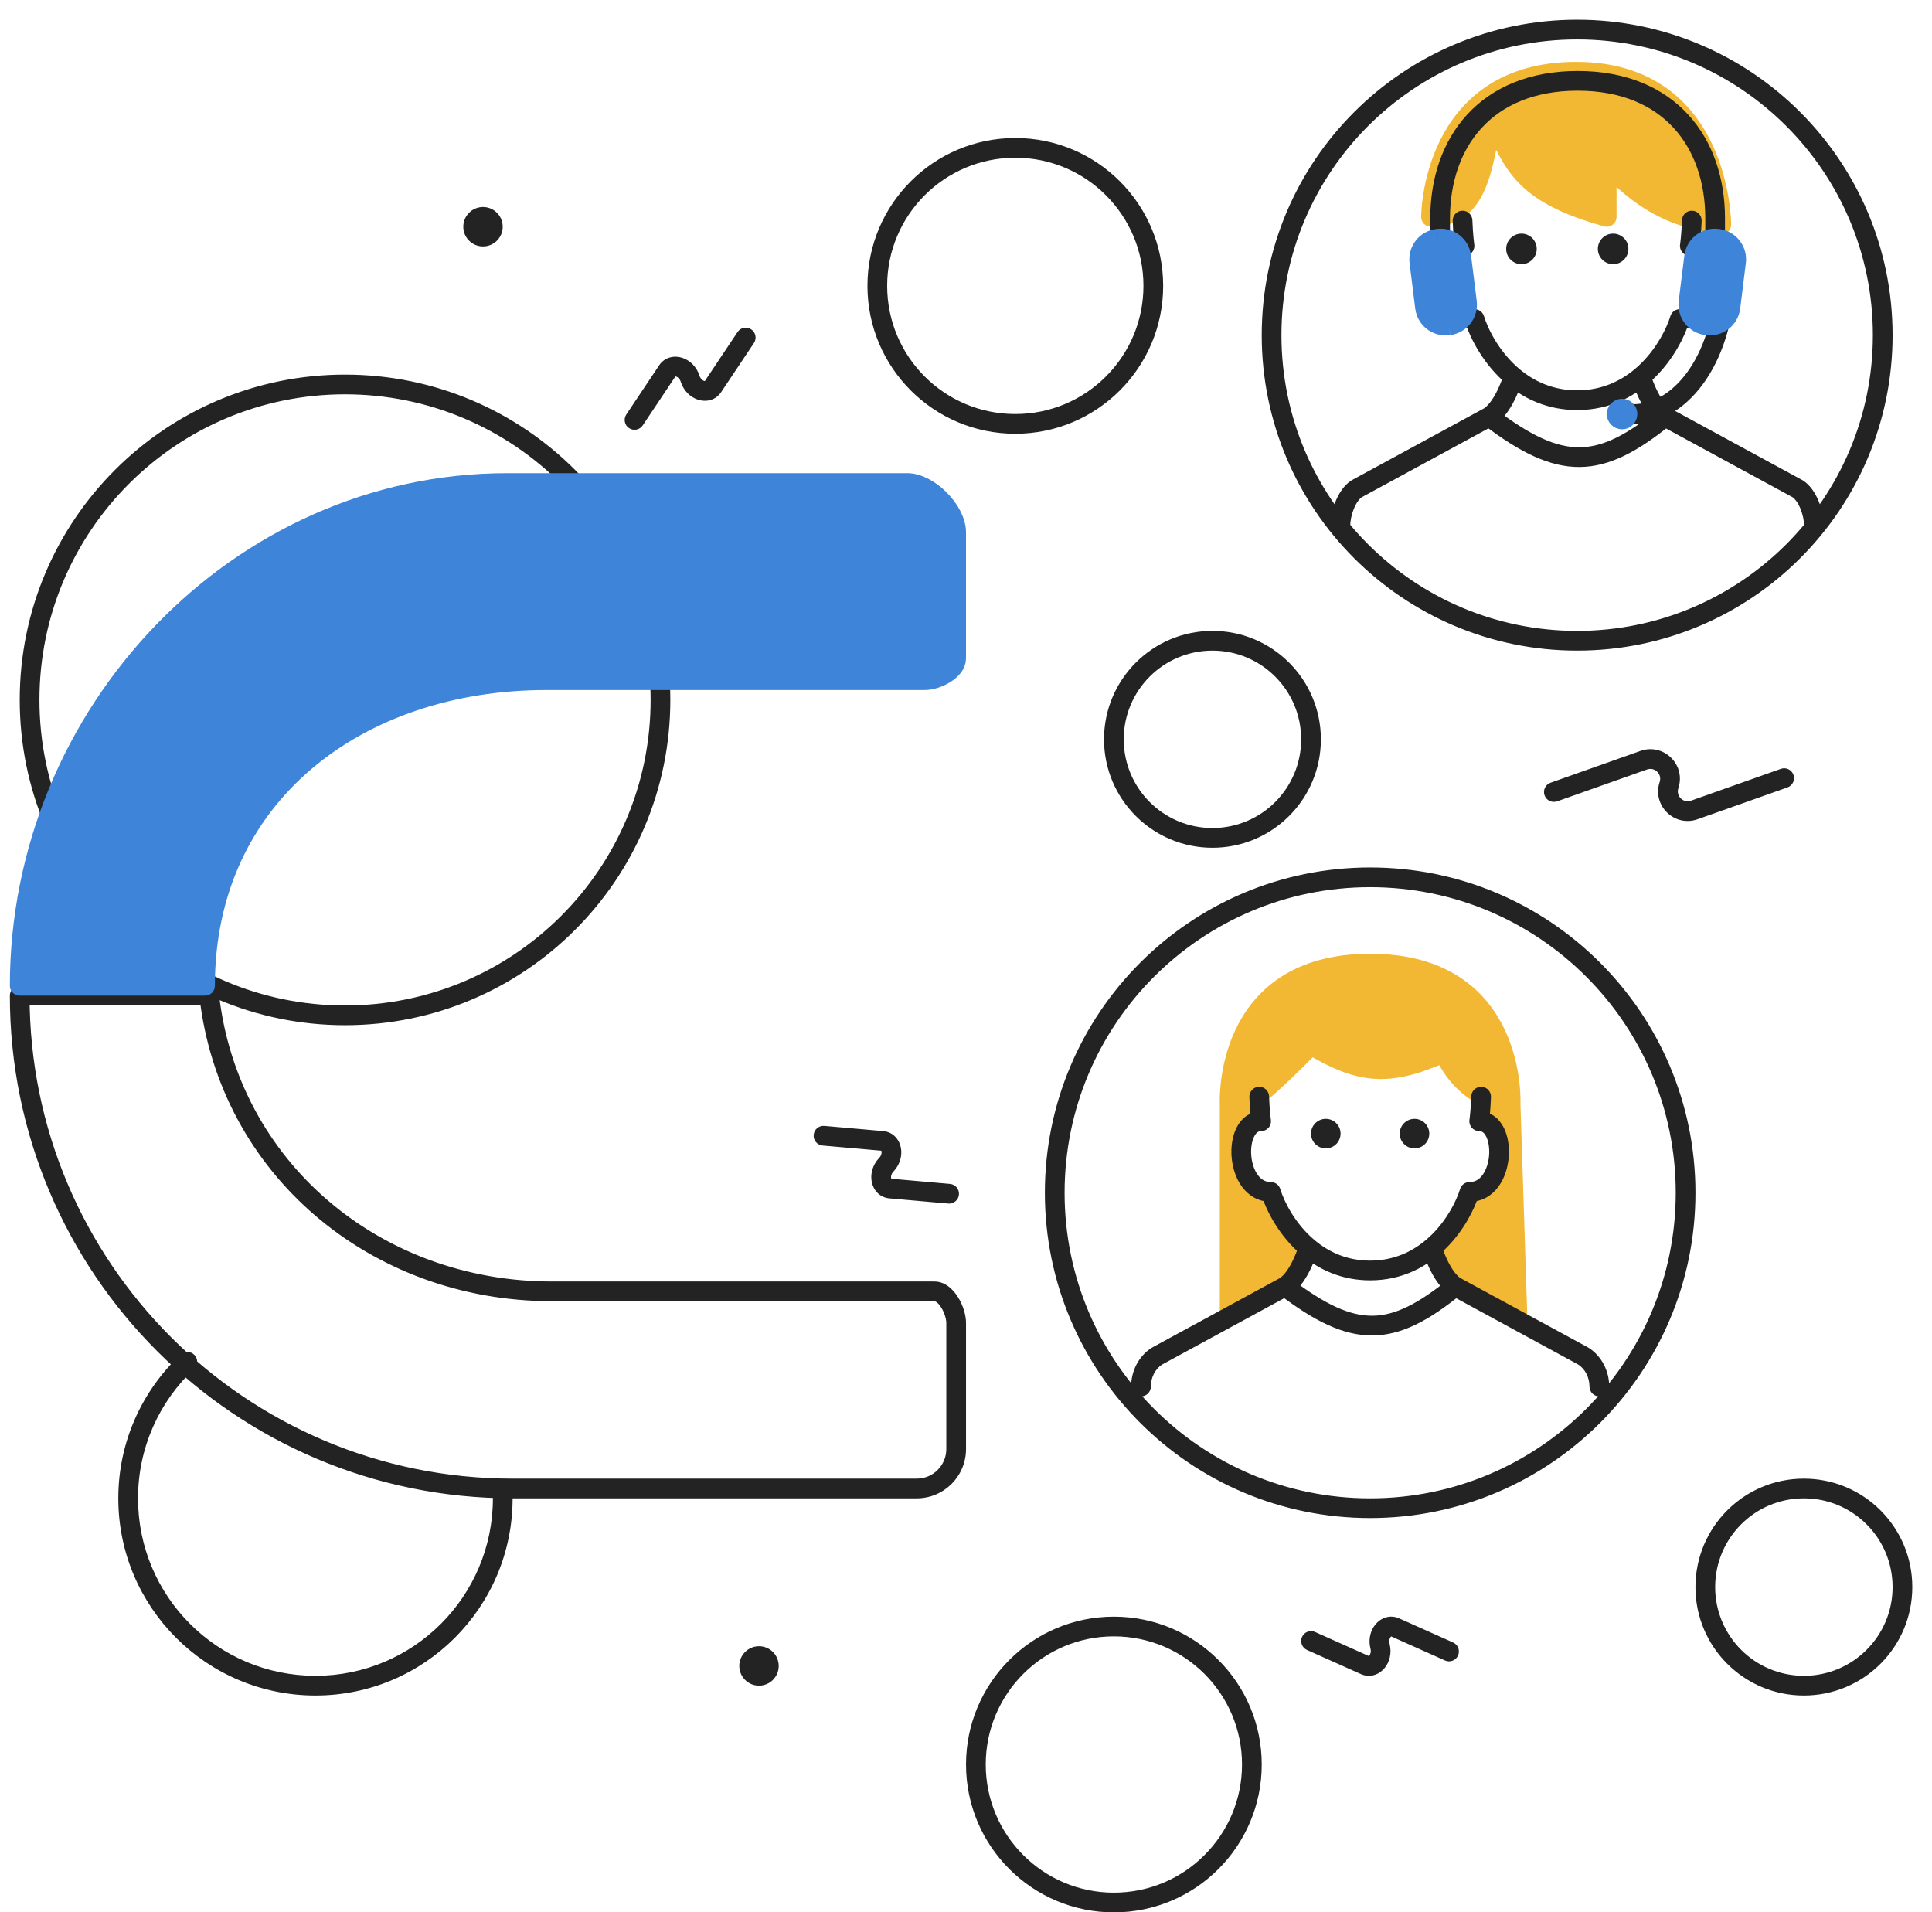
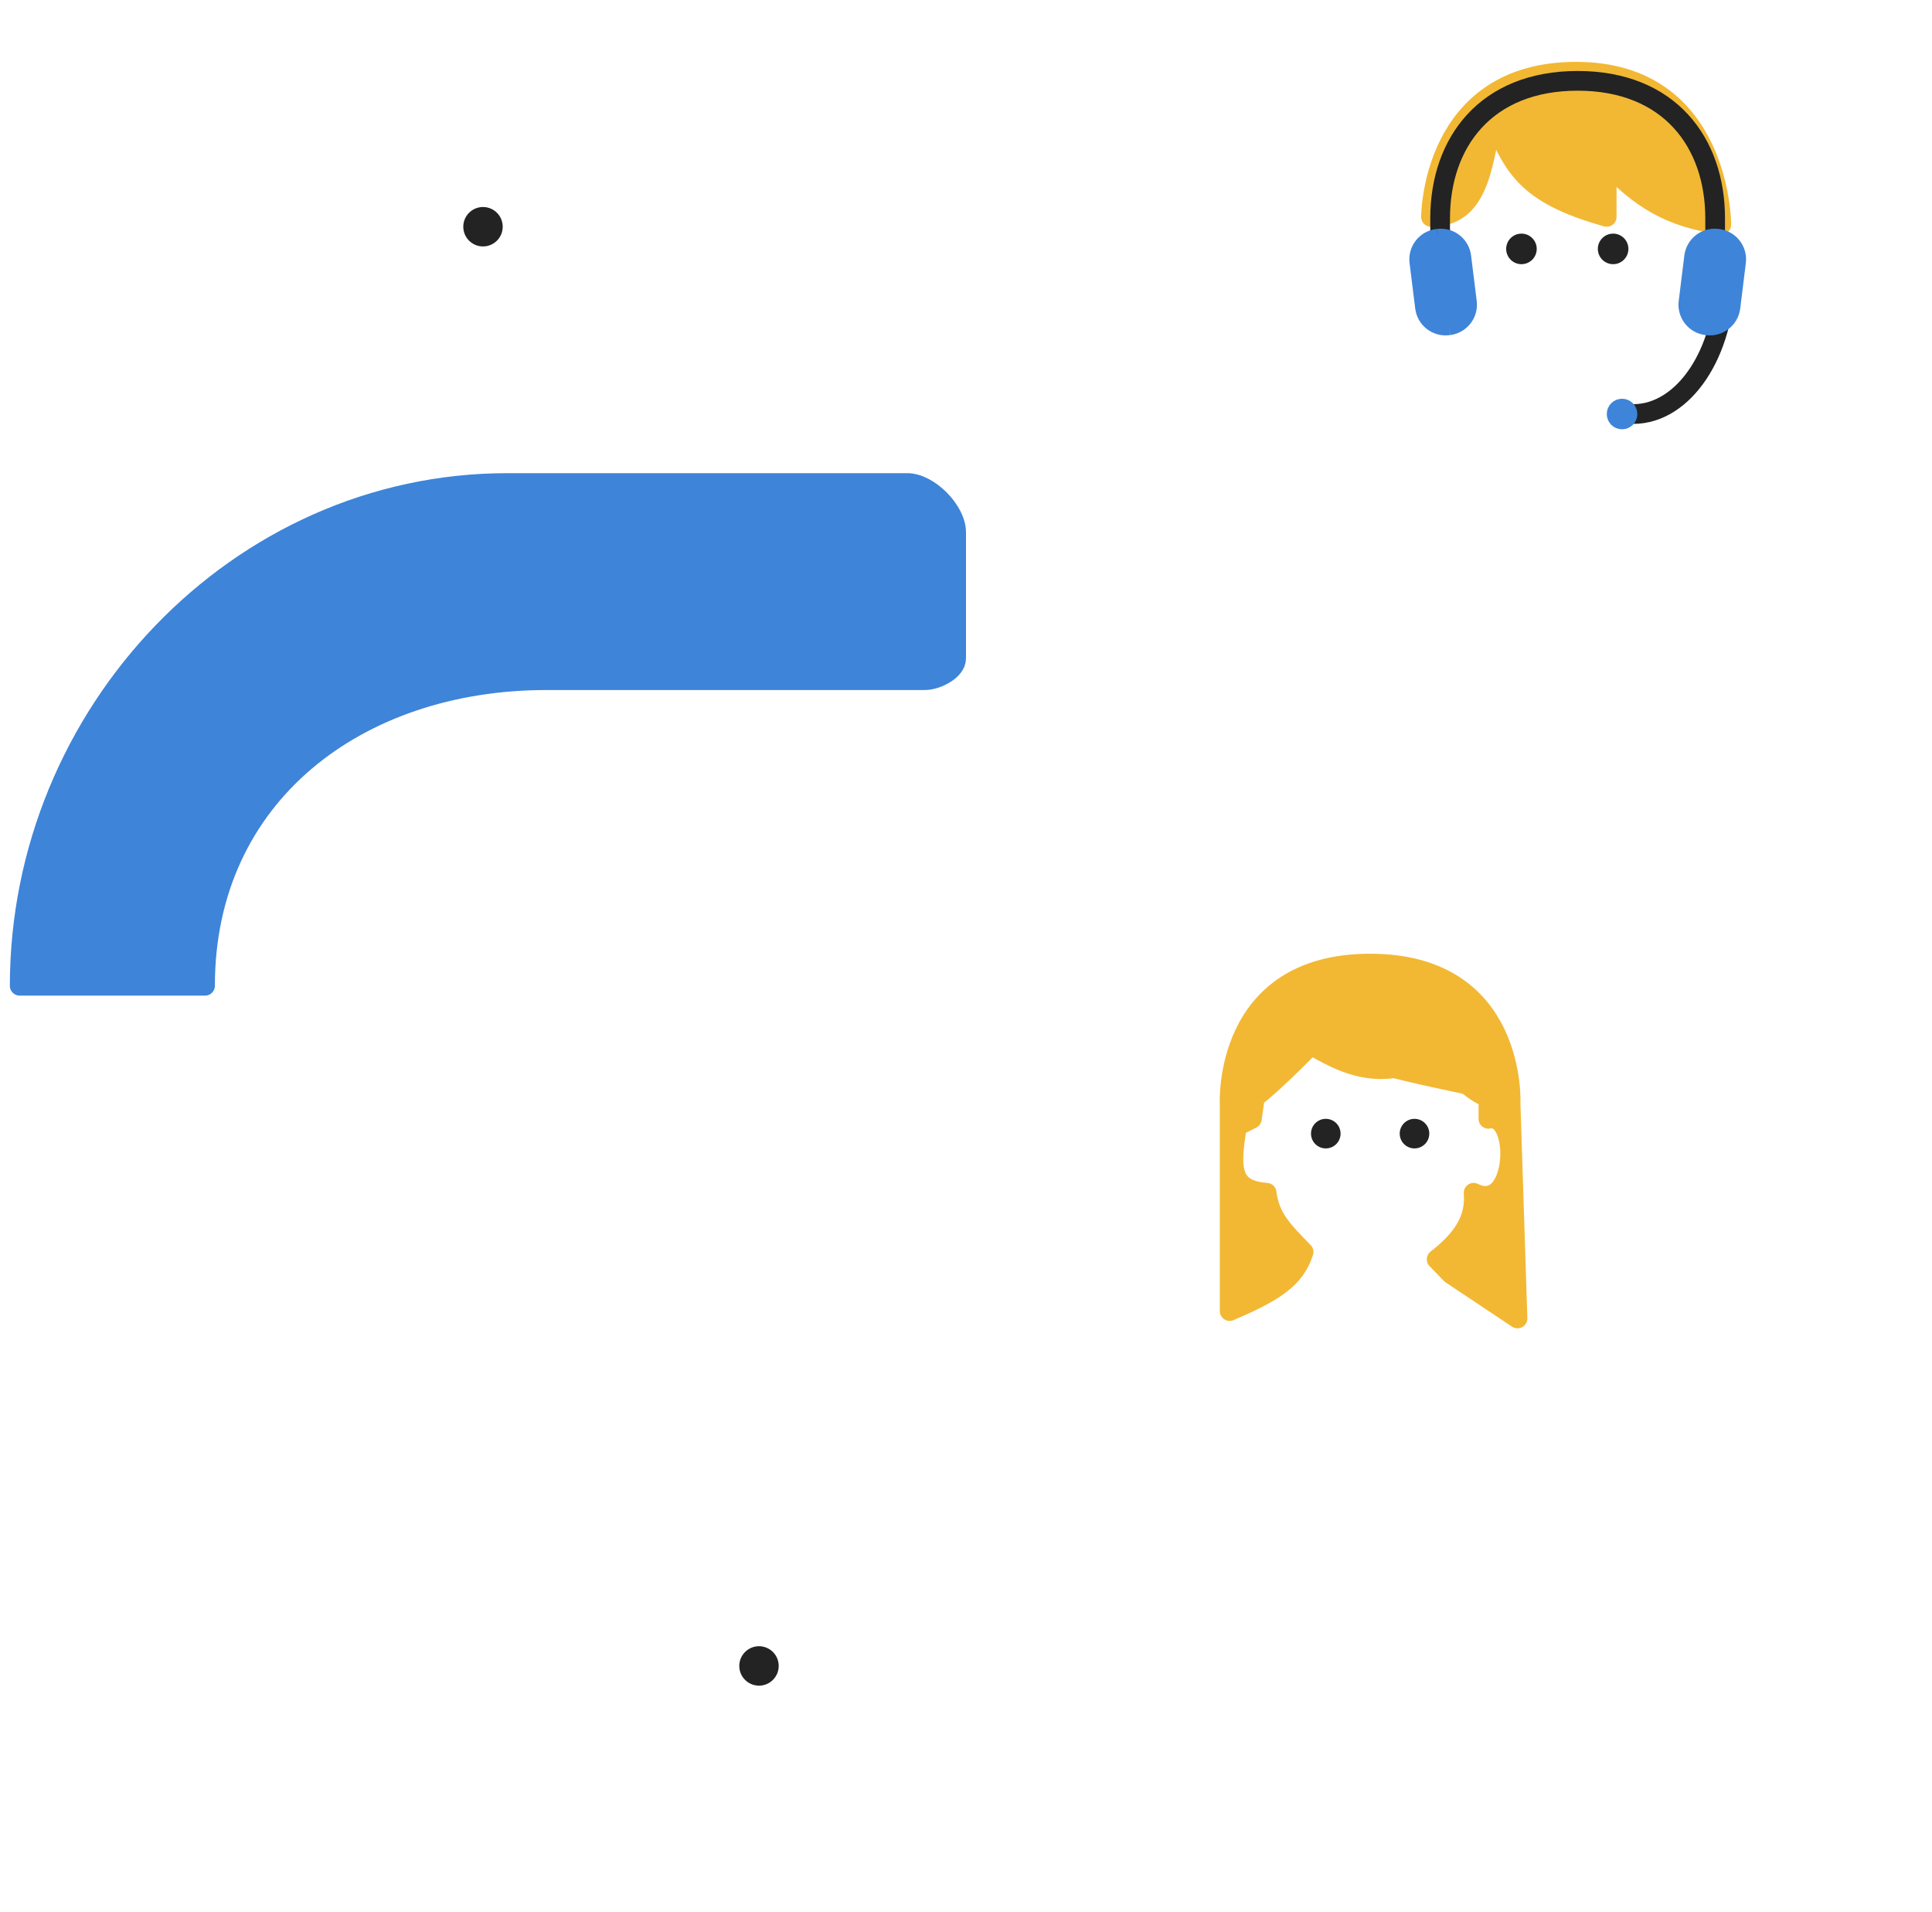
<svg xmlns="http://www.w3.org/2000/svg" width="98" height="97" viewBox="0 0 98 97" fill="none">
  <path d="M81.499 11C77.283 9.818 76.776 8.407 75.686 5.963C75.202 8.648 74.912 11 72.587 11C72.587 11 72.587 3.638 79.949 3.638C87.312 3.638 87.312 11.388 87.312 11.388C84.689 11.051 83.143 10.031 81.499 8.288V11Z" fill="#F2B834" />
  <path d="M76.624 56L76.975 66.875L73.6 64.625L72.874 63.875C74.413 62.683 74.835 61.652 74.749 60.5C76.999 61.625 77.14 56.383 75.499 56.75V54.125L72.124 50.375L65.749 51.125L63.874 54.125L63.499 56.75L62.749 57.125C62.346 59.441 62.502 60.356 64.249 60.5C64.406 61.764 65.075 62.428 66.124 63.5C65.698 64.88 64.569 65.561 62.374 66.5V56C62.374 56 61.999 48.875 69.499 48.875C76.999 48.875 76.624 56 76.624 56Z" fill="#F2B834" />
-   <path d="M76.624 56C74.086 55.674 73.249 53.375 73.249 53.375C70.412 54.657 68.955 54.467 66.499 53C66.499 53 63.952 55.649 63.124 56C63.124 56 61.999 48.875 69.499 48.875C76.999 48.875 76.624 56 76.624 56Z" fill="#F2B834" />
+   <path d="M76.624 56C70.412 54.657 68.955 54.467 66.499 53C66.499 53 63.952 55.649 63.124 56C63.124 56 61.999 48.875 69.499 48.875C76.999 48.875 76.624 56 76.624 56Z" fill="#F2B834" />
  <path d="M76.624 56L76.975 66.875L73.6 64.625L72.874 63.875C74.413 62.683 74.835 61.652 74.749 60.5C76.999 61.625 77.14 56.383 75.499 56.75V54.125L72.124 50.375L65.749 51.125L63.874 54.125L63.499 56.75L62.749 57.125C62.346 59.441 62.502 60.356 64.249 60.5C64.406 61.764 65.075 62.428 66.124 63.5C65.698 64.88 64.569 65.561 62.374 66.5V56C62.374 56 61.999 48.875 69.499 48.875M76.624 56C76.624 56 76.999 48.875 69.499 48.875M76.624 56C74.086 55.674 73.249 53.375 73.249 53.375C70.412 54.657 68.955 54.467 66.499 53C66.499 53 63.952 55.649 63.124 56C63.124 56 61.999 48.875 69.499 48.875M81.499 11C77.283 9.818 76.776 8.407 75.686 5.963C75.202 8.648 74.912 11 72.587 11C72.587 11 72.587 3.638 79.949 3.638C87.312 3.638 87.312 11.388 87.312 11.388C84.689 11.051 83.143 10.031 81.499 8.288V11Z" stroke="#F2B834" stroke-linecap="round" stroke-linejoin="round" />
  <path d="M87 11.85V11.075C87 7.223 84.675 4.1 80.025 4.1C75.375 4.1 73.05 7.223 73.05 11.075V12.625" stroke="#232323" />
  <path d="M87.5 14.025C87.5 17.877 85.418 21 82.85 21" stroke="#232323" />
-   <path d="M85.208 16.181V15.681C84.988 15.681 84.795 15.824 84.73 16.034L85.208 16.181ZM85.716 12.476L85.221 12.404C85.2 12.547 85.243 12.693 85.338 12.803C85.433 12.913 85.57 12.976 85.716 12.976V12.476ZM74.795 16.181L75.273 16.034C75.208 15.824 75.014 15.681 74.795 15.681V16.181ZM74.287 12.476V12.976C74.432 12.976 74.57 12.913 74.665 12.803C74.76 12.693 74.803 12.547 74.782 12.404L74.287 12.476ZM91.191 24.795L91.466 24.377C91.455 24.369 91.442 24.362 91.43 24.355L91.191 24.795ZM91.514 26.688C91.514 26.964 91.738 27.188 92.014 27.188C92.29 27.188 92.514 26.964 92.514 26.688H91.514ZM83.719 18.97C83.642 18.705 83.365 18.552 83.099 18.63C82.834 18.707 82.682 18.985 82.759 19.25L83.719 18.97ZM68.811 24.795L68.573 24.355C68.56 24.362 68.548 24.369 68.536 24.377L68.811 24.795ZM67.489 26.688C67.489 26.964 67.713 27.188 67.989 27.188C68.265 27.188 68.489 26.964 68.489 26.688H67.489ZM86.316 11.205C86.326 10.929 86.11 10.697 85.834 10.688C85.558 10.678 85.327 10.894 85.317 11.17L86.316 11.205ZM74.686 11.17C74.676 10.894 74.445 10.678 74.169 10.688C73.893 10.697 73.677 10.929 73.686 11.205L74.686 11.17ZM90.668 39.94C90.929 39.848 91.065 39.562 90.973 39.302C90.881 39.041 90.595 38.905 90.335 38.997L90.668 39.94ZM85.942 41.083L85.775 40.612L85.942 41.083ZM84.649 39.856L85.129 39.998L85.129 39.998L84.649 39.856ZM84.67 39.786L84.191 39.644L84.191 39.644L84.67 39.786ZM83.378 38.559L83.211 38.088L83.378 38.559ZM78.651 39.702C78.391 39.794 78.254 40.08 78.347 40.34C78.439 40.601 78.725 40.737 78.985 40.645L78.651 39.702ZM66.706 82.777C66.454 82.664 66.158 82.777 66.045 83.029C65.932 83.281 66.045 83.577 66.297 83.69L66.706 82.777ZM69.233 84.455L69.029 84.912L69.233 84.455ZM70.008 83.526L70.494 83.412L70.494 83.412L70.008 83.526ZM69.995 83.474L69.508 83.588L69.508 83.588L69.995 83.474ZM70.77 82.545L70.565 83.001L70.77 82.545ZM73.297 84.223C73.549 84.336 73.845 84.223 73.958 83.971C74.071 83.719 73.958 83.423 73.706 83.31L73.297 84.223ZM38.243 17.398C38.396 17.169 38.334 16.858 38.104 16.705C37.875 16.551 37.564 16.613 37.411 16.843L38.243 17.398ZM36.165 19.61L35.749 19.332L36.165 19.61ZM35.015 19.236L35.488 19.073L35.488 19.073L35.015 19.236ZM34.998 19.184L34.525 19.347L34.525 19.347L34.998 19.184ZM33.847 18.811L33.432 18.533V18.533L33.847 18.811ZM31.77 21.022C31.617 21.252 31.678 21.562 31.908 21.715C32.138 21.869 32.448 21.807 32.602 21.577L31.77 21.022ZM41.815 57.108C41.54 57.084 41.297 57.287 41.273 57.562C41.248 57.837 41.452 58.08 41.727 58.104L41.815 57.108ZM44.752 57.87L44.708 58.367L44.752 57.87ZM44.976 59.058L45.345 59.395L45.345 59.395L44.976 59.058ZM44.939 59.098L44.57 58.761L44.57 58.761L44.939 59.098ZM45.163 60.286L45.207 59.788L45.163 60.286ZM48.1 61.048C48.375 61.072 48.618 60.869 48.642 60.594C48.667 60.319 48.463 60.076 48.188 60.051L48.1 61.048ZM9.844 69.436C10.045 69.247 10.055 68.931 9.866 68.73C9.677 68.528 9.361 68.518 9.159 68.707L9.844 69.436ZM25.988 75.474C25.974 75.198 25.738 74.987 25.463 75.001C25.187 75.015 24.975 75.25 24.989 75.526L25.988 75.474ZM47.399 65.5V65V65.5ZM28.001 65.5V66V65.5ZM48.501 67.102H48.001H48.501ZM48.501 73.5H49.001H48.501ZM46.501 75.5V75V75.5ZM26.001 75.5V76V75.5ZM1 50.5V50C0.724 50 0.5 50.224 0.5 50.5H1ZM10.613 50.5L11.11 50.444C11.081 50.191 10.867 50 10.613 50V50.5ZM74.54 60.457V59.957C74.32 59.957 74.127 60.1 74.062 60.31L74.54 60.457ZM75.031 56.872L74.537 56.8C74.516 56.943 74.558 57.089 74.653 57.199C74.748 57.309 74.886 57.372 75.031 57.372V56.872ZM64.463 60.457L64.941 60.31C64.876 60.1 64.682 59.957 64.463 59.957V60.457ZM63.971 56.872V57.372C64.117 57.372 64.254 57.309 64.35 57.199C64.445 57.089 64.487 56.943 64.466 56.8L63.971 56.872ZM80.33 68.793L80.605 68.376C80.594 68.368 80.582 68.361 80.569 68.354L80.33 68.793ZM80.626 70.329C80.626 70.605 80.85 70.829 81.126 70.829C81.403 70.829 81.626 70.605 81.626 70.329H80.626ZM73.115 63.152C73.038 62.886 72.76 62.734 72.495 62.812C72.23 62.889 72.078 63.167 72.155 63.432L73.115 63.152ZM58.672 68.793L58.434 68.354C58.421 68.361 58.409 68.368 58.397 68.376L58.672 68.793ZM57.376 70.329C57.376 70.605 57.6 70.829 57.876 70.829C58.153 70.829 58.376 70.605 58.376 70.329H57.376ZM75.629 55.642C75.638 55.367 75.423 55.135 75.147 55.125C74.871 55.116 74.639 55.331 74.629 55.608L75.629 55.642ZM64.373 55.608C64.364 55.331 64.132 55.116 63.856 55.125C63.58 55.135 63.364 55.367 63.374 55.642L64.373 55.608ZM64.001 17C64.001 25.837 71.165 33 80.001 33V32C71.717 32 65.001 25.284 65.001 17H64.001ZM80.001 33C88.838 33 96.001 25.837 96.001 17H95.001C95.001 25.284 88.286 32 80.001 32V33ZM96.001 17C96.001 8.163 88.838 1 80.001 1V2C88.286 2 95.001 8.716 95.001 17H96.001ZM80.001 1C71.165 1 64.001 8.163 64.001 17H65.001C65.001 8.716 71.717 2 80.001 2V1ZM84.73 16.034C84.539 16.652 84.064 17.608 83.273 18.401C82.49 19.186 81.416 19.798 80.001 19.798V20.798C81.736 20.798 83.053 20.038 83.981 19.107C84.9 18.185 85.453 17.082 85.686 16.328L84.73 16.034ZM85.208 16.681C85.87 16.681 86.375 16.35 86.707 15.899C87.031 15.46 87.2 14.902 87.246 14.371C87.291 13.842 87.218 13.282 86.995 12.832C86.766 12.372 86.343 11.976 85.716 11.976V12.976C85.851 12.976 85.983 13.043 86.099 13.277C86.221 13.522 86.283 13.888 86.249 14.286C86.215 14.681 86.091 15.05 85.902 15.305C85.723 15.549 85.498 15.681 85.208 15.681V16.681ZM74.317 16.328C74.582 17.186 75.266 18.507 76.442 19.493L77.084 18.726C76.083 17.887 75.492 16.744 75.273 16.034L74.317 16.328ZM76.442 19.493C77.335 20.241 78.517 20.798 80.001 20.798V19.798C78.787 19.798 77.826 19.347 77.084 18.726L76.442 19.493ZM74.795 15.681C74.505 15.681 74.28 15.549 74.1 15.305C73.912 15.05 73.787 14.681 73.754 14.286C73.719 13.888 73.782 13.522 73.904 13.277C74.02 13.043 74.152 12.976 74.287 12.976V11.976C73.66 11.976 73.237 12.372 73.008 12.832C72.785 13.282 72.712 13.842 72.757 14.371C72.803 14.902 72.972 15.46 73.295 15.899C73.628 16.35 74.132 16.681 74.795 16.681V15.681ZM84.222 21.576L90.953 25.234L91.43 24.355L84.699 20.697L84.222 21.576ZM90.916 25.212C91.051 25.301 91.207 25.505 91.331 25.812C91.451 26.108 91.514 26.434 91.514 26.688H92.514C92.514 26.292 92.421 25.84 92.257 25.436C92.098 25.042 91.843 24.625 91.466 24.377L90.916 25.212ZM83.239 19.11C82.759 19.25 82.759 19.25 82.76 19.25C82.76 19.25 82.76 19.25 82.76 19.25C82.76 19.25 82.76 19.25 82.76 19.251C82.76 19.251 82.76 19.252 82.76 19.252C82.76 19.253 82.761 19.255 82.762 19.257C82.763 19.261 82.764 19.266 82.766 19.273C82.77 19.286 82.776 19.305 82.784 19.328C82.799 19.375 82.821 19.442 82.85 19.522C82.907 19.683 82.993 19.904 83.105 20.143C83.318 20.596 83.671 21.215 84.185 21.554L84.735 20.719C84.47 20.544 84.213 20.15 84.01 19.718C83.915 19.515 83.841 19.325 83.791 19.186C83.767 19.117 83.748 19.061 83.736 19.023C83.73 19.004 83.725 18.99 83.723 18.981C83.721 18.976 83.72 18.973 83.72 18.971C83.719 18.97 83.719 18.97 83.719 18.969C83.719 18.969 83.719 18.969 83.719 18.969C83.719 18.969 83.719 18.969 83.719 18.969C83.719 18.969 83.719 18.97 83.719 18.97C83.719 18.97 83.719 18.97 83.239 19.11ZM75.304 20.697L68.573 24.355L69.05 25.234L75.781 21.576L75.304 20.697ZM68.536 24.377C68.16 24.625 67.905 25.042 67.745 25.436C67.582 25.84 67.489 26.292 67.489 26.688H68.489C68.489 26.434 68.552 26.108 68.672 25.812C68.796 25.505 68.952 25.301 69.087 25.212L68.536 24.377ZM76.763 19.11C76.283 18.97 76.283 18.97 76.284 18.97C76.284 18.97 76.284 18.969 76.284 18.969C76.284 18.969 76.284 18.969 76.284 18.969C76.284 18.969 76.284 18.969 76.284 18.969C76.283 18.97 76.283 18.97 76.283 18.971C76.282 18.973 76.281 18.976 76.28 18.981C76.277 18.99 76.273 19.004 76.267 19.023C76.255 19.061 76.236 19.117 76.211 19.186C76.162 19.325 76.088 19.515 75.993 19.718C75.79 20.15 75.533 20.544 75.267 20.719L75.817 21.554C76.331 21.215 76.685 20.596 76.898 20.143C77.01 19.904 77.096 19.683 77.153 19.522C77.182 19.442 77.204 19.375 77.219 19.328C77.227 19.305 77.232 19.286 77.236 19.273C77.239 19.266 77.24 19.261 77.241 19.257C77.242 19.255 77.242 19.253 77.243 19.252C77.243 19.252 77.243 19.251 77.243 19.251C77.243 19.25 77.243 19.25 77.243 19.25C77.243 19.25 77.243 19.25 77.243 19.25C77.243 19.25 77.243 19.25 76.763 19.11ZM85.716 12.476C86.21 12.548 86.21 12.547 86.21 12.547C86.21 12.547 86.21 12.547 86.21 12.547C86.21 12.547 86.21 12.547 86.21 12.547C86.21 12.547 86.211 12.547 86.211 12.547C86.211 12.546 86.211 12.546 86.211 12.545C86.211 12.543 86.211 12.541 86.212 12.539C86.212 12.534 86.213 12.528 86.214 12.519C86.217 12.502 86.22 12.477 86.224 12.445C86.232 12.382 86.242 12.29 86.254 12.173C86.276 11.94 86.302 11.607 86.316 11.205L85.317 11.17C85.304 11.549 85.279 11.86 85.258 12.076C85.248 12.184 85.238 12.267 85.231 12.323C85.228 12.351 85.225 12.372 85.223 12.386C85.222 12.393 85.222 12.397 85.221 12.4C85.221 12.402 85.221 12.403 85.221 12.403C85.221 12.404 85.221 12.404 85.221 12.404C85.221 12.404 85.221 12.404 85.221 12.404C85.221 12.404 85.221 12.404 85.221 12.404C85.221 12.404 85.221 12.404 85.221 12.404C85.221 12.404 85.221 12.404 85.716 12.476ZM74.287 12.476C74.782 12.404 74.782 12.404 74.782 12.404C74.782 12.404 74.782 12.404 74.782 12.404C74.782 12.404 74.782 12.404 74.782 12.404C74.782 12.404 74.782 12.404 74.782 12.404C74.782 12.404 74.782 12.404 74.782 12.403C74.782 12.403 74.782 12.402 74.781 12.4C74.781 12.397 74.78 12.393 74.779 12.386C74.778 12.372 74.775 12.351 74.772 12.323C74.765 12.267 74.755 12.184 74.745 12.076C74.724 11.86 74.699 11.549 74.686 11.17L73.686 11.205C73.701 11.607 73.727 11.94 73.749 12.173C73.761 12.29 73.771 12.382 73.779 12.445C73.783 12.477 73.786 12.502 73.788 12.519C73.79 12.528 73.79 12.534 73.791 12.539C73.791 12.541 73.792 12.543 73.792 12.545C73.792 12.546 73.792 12.546 73.792 12.547C73.792 12.547 73.792 12.547 73.792 12.547C73.792 12.547 73.792 12.547 73.792 12.547C73.792 12.547 73.792 12.547 73.792 12.547C73.792 12.547 73.792 12.548 74.287 12.476ZM84.145 20.748C82.507 22.075 81.305 22.677 80.124 22.687C78.94 22.697 77.653 22.114 75.845 20.738L75.24 21.534C77.087 22.939 78.601 23.7 80.133 23.687C81.668 23.673 83.097 22.884 84.775 21.525L84.145 20.748ZM44.001 14.5C44.001 18.642 47.359 22 51.501 22V21C47.911 21 45.001 18.09 45.001 14.5H44.001ZM51.501 22C55.644 22 59.001 18.642 59.001 14.5H58.001C58.001 18.09 55.091 21 51.501 21V22ZM59.001 14.5C59.001 10.358 55.644 7 51.501 7V8C55.091 8 58.001 10.91 58.001 14.5H59.001ZM51.501 7C47.359 7 44.001 10.358 44.001 14.5H45.001C45.001 10.91 47.911 8 51.501 8V7ZM56.001 37.5C56.001 40.538 58.464 43 61.501 43V42C59.016 42 57.001 39.985 57.001 37.5H56.001ZM61.501 43C64.539 43 67.001 40.538 67.001 37.5H66.001C66.001 39.985 63.987 42 61.501 42V43ZM67.001 37.5C67.001 34.462 64.539 32 61.501 32V33C63.987 33 66.001 35.015 66.001 37.5H67.001ZM61.501 32C58.464 32 56.001 34.462 56.001 37.5H57.001C57.001 35.015 59.016 33 61.501 33V32ZM86.001 80.5C86.001 83.538 88.464 86 91.501 86V85C89.016 85 87.001 82.985 87.001 80.5H86.001ZM91.501 86C94.539 86 97.001 83.538 97.001 80.5H96.001C96.001 82.985 93.987 85 91.501 85V86ZM97.001 80.5C97.001 77.462 94.539 75 91.501 75V76C93.987 76 96.001 78.015 96.001 80.5H97.001ZM91.501 75C88.464 75 86.001 77.462 86.001 80.5H87.001C87.001 78.015 89.016 76 91.501 76V75ZM49.001 89.5C49.001 93.642 52.359 97 56.501 97V96C52.911 96 50.001 93.09 50.001 89.5H49.001ZM56.501 97C60.644 97 64.001 93.642 64.001 89.5H63.001C63.001 93.09 60.091 96 56.501 96V97ZM64.001 89.5C64.001 85.358 60.644 82 56.501 82V83C60.091 83 63.001 85.91 63.001 89.5H64.001ZM56.501 82C52.359 82 49.001 85.358 49.001 89.5H50.001C50.001 85.91 52.911 83 56.501 83V82ZM90.335 38.997L85.775 40.612L86.109 41.554L90.668 39.94L90.335 38.997ZM85.129 39.998L85.149 39.928L84.191 39.644L84.17 39.714L85.129 39.998ZM83.211 38.088L78.651 39.702L78.985 40.645L83.544 39.03L83.211 38.088ZM85.149 39.928C85.498 38.753 84.366 37.679 83.211 38.088L83.544 39.03C83.93 38.894 84.307 39.252 84.191 39.644L85.149 39.928ZM85.775 40.612C85.39 40.748 85.012 40.39 85.129 39.998L84.17 39.714C83.821 40.889 84.953 41.963 86.109 41.554L85.775 40.612ZM66.297 83.69L69.029 84.912L69.437 83.999L66.706 82.777L66.297 83.69ZM70.494 83.412L70.482 83.359L69.508 83.588L69.521 83.641L70.494 83.412ZM70.565 83.001L73.297 84.223L73.706 83.31L70.974 82.088L70.565 83.001ZM70.482 83.359C70.447 83.211 70.492 83.089 70.541 83.029C70.565 83.001 70.58 82.998 70.576 82.999C70.567 83.002 70.559 82.998 70.565 83.001L70.974 82.088C70.495 81.874 70.037 82.073 69.773 82.389C69.516 82.698 69.404 83.144 69.508 83.588L70.482 83.359ZM69.029 84.912C69.508 85.126 69.966 84.927 70.23 84.611C70.487 84.302 70.599 83.856 70.494 83.412L69.521 83.641C69.556 83.789 69.511 83.911 69.462 83.971C69.438 83.999 69.423 84.002 69.427 84.001C69.436 83.998 69.444 84.002 69.437 83.999L69.029 84.912ZM37.411 16.843L35.749 19.332L36.581 19.887L38.243 17.398L37.411 16.843ZM35.488 19.073L35.47 19.022L34.525 19.347L34.542 19.398L35.488 19.073ZM33.432 18.533L31.77 21.022L32.602 21.577L34.263 19.088L33.432 18.533ZM35.47 19.022C35.322 18.59 34.99 18.272 34.608 18.148C34.217 18.021 33.723 18.096 33.432 18.533L34.263 19.088C34.267 19.082 34.263 19.089 34.253 19.092C34.249 19.093 34.264 19.088 34.299 19.099C34.372 19.123 34.475 19.202 34.525 19.347L35.47 19.022ZM35.749 19.332C35.745 19.338 35.75 19.331 35.76 19.328C35.763 19.327 35.749 19.332 35.714 19.321C35.64 19.297 35.538 19.218 35.488 19.073L34.542 19.398C34.69 19.83 35.022 20.148 35.404 20.272C35.796 20.399 36.29 20.324 36.581 19.887L35.749 19.332ZM41.727 58.104L44.708 58.367L44.796 57.371L41.815 57.108L41.727 58.104ZM44.606 58.721L44.57 58.761L45.309 59.435L45.345 59.395L44.606 58.721ZM45.119 60.784L48.1 61.048L48.188 60.051L45.207 59.788L45.119 60.784ZM44.57 58.761C44.262 59.098 44.143 59.542 44.217 59.937C44.293 60.341 44.596 60.738 45.119 60.784L45.207 59.788C45.2 59.788 45.208 59.788 45.215 59.795C45.218 59.798 45.207 59.788 45.2 59.752C45.185 59.676 45.206 59.548 45.309 59.435L44.57 58.761ZM44.708 58.367C44.715 58.368 44.707 58.367 44.7 58.36C44.697 58.358 44.709 58.368 44.715 58.404C44.73 58.48 44.709 58.608 44.606 58.721L45.345 59.395C45.653 59.058 45.772 58.614 45.698 58.219C45.622 57.815 45.319 57.418 44.796 57.371L44.708 58.367ZM1.001 35.5C1.001 44.613 8.389 52 17.502 52V51C8.941 51 2.001 44.06 2.001 35.5H1.001ZM17.502 52C26.614 52 34.002 44.613 34.002 35.5H33.002C33.002 44.06 26.062 51 17.502 51V52ZM34.002 35.5C34.002 26.387 26.614 19 17.502 19V20C26.062 20 33.002 26.94 33.002 35.5H34.002ZM17.502 19C8.389 19 1.001 26.387 1.001 35.5H2.001C2.001 26.94 8.941 20 17.502 20V19ZM6.001 76C6.001 81.523 10.479 86 16.002 86V85C11.031 85 7.001 80.971 7.001 76H6.001ZM16.002 86C21.524 86 26.002 81.523 26.002 76H25.002C25.002 80.971 20.972 85 16.002 85V86ZM9.159 68.707C7.216 70.531 6.001 73.124 6.001 76H7.001C7.001 73.412 8.094 71.079 9.844 69.436L9.159 68.707ZM26.002 76C26.002 75.824 25.997 75.648 25.988 75.474L24.989 75.526C24.997 75.683 25.002 75.841 25.002 76H26.002ZM47.399 65H28.001V66H47.399V65ZM48.001 67.102V73.5H49.001V67.102H48.001ZM46.501 75H26.001V76H46.501V75ZM26.001 75C12.47 75 1.5 64.031 1.5 50.5H0.5C0.5 64.583 11.918 76 26.001 76V75ZM48.001 73.5C48.001 74.328 47.33 75 46.501 75V76C47.882 76 49.001 74.881 49.001 73.5H48.001ZM47.399 66C47.43 66 47.576 66.046 47.753 66.335C47.914 66.597 48.001 66.908 48.001 67.102H49.001C49.001 66.688 48.842 66.198 48.605 65.811C48.383 65.45 47.977 65 47.399 65V66ZM28.001 65C19.249 65 12.072 58.897 11.11 50.444L10.116 50.556C11.139 59.55 18.776 66 28.001 66V65ZM1 51H10.613V50H1V51ZM53.001 60.5C53.001 69.613 60.389 77 69.501 77V76C60.941 76 54.001 69.06 54.001 60.5H53.001ZM69.501 77C78.614 77 86.001 69.613 86.001 60.5H85.001C85.001 69.06 78.062 76 69.501 76V77ZM86.001 60.5C86.001 51.387 78.614 44 69.501 44V45C78.062 45 85.001 51.94 85.001 60.5H86.001ZM69.501 44C60.389 44 53.001 51.387 53.001 60.5H54.001C54.001 51.94 60.941 45 69.501 45V44ZM74.062 60.31C73.878 60.906 73.419 61.829 72.656 62.594C71.901 63.352 70.865 63.942 69.501 63.942V64.942C71.185 64.942 72.464 64.203 73.364 63.3C74.256 62.406 74.792 61.336 75.017 60.605L74.062 60.31ZM74.54 60.957C75.187 60.957 75.68 60.634 76.004 60.194C76.319 59.766 76.484 59.223 76.528 58.707C76.572 58.193 76.501 57.648 76.284 57.209C76.06 56.76 75.646 56.372 75.031 56.372V57.372C75.154 57.372 75.277 57.431 75.388 57.654C75.504 57.888 75.564 58.239 75.532 58.622C75.499 59.002 75.379 59.356 75.199 59.6C75.028 59.833 74.814 59.957 74.54 59.957V60.957ZM63.985 60.605C64.242 61.437 64.905 62.719 66.047 63.675L66.689 62.908C65.722 62.099 65.152 60.995 64.941 60.31L63.985 60.605ZM66.047 63.675C66.913 64.4 68.06 64.942 69.501 64.942V63.942C68.33 63.942 67.404 63.507 66.689 62.908L66.047 63.675ZM64.463 59.957C64.189 59.957 63.975 59.833 63.804 59.6C63.623 59.356 63.504 59.002 63.471 58.622C63.438 58.239 63.498 57.888 63.615 57.654C63.725 57.431 63.849 57.372 63.971 57.372V56.372C63.357 56.372 62.942 56.76 62.719 57.209C62.501 57.648 62.431 58.193 62.475 58.707C62.519 59.223 62.683 59.766 62.999 60.194C63.323 60.634 63.816 60.957 64.463 60.957V59.957ZM73.578 65.692L80.092 69.233L80.569 68.354L74.055 64.813L73.578 65.692ZM80.055 69.211C80.399 69.437 80.626 69.857 80.626 70.329H81.626C81.626 69.545 81.25 68.8 80.605 68.376L80.055 69.211ZM72.635 63.292C72.155 63.432 72.155 63.432 72.155 63.432C72.155 63.432 72.155 63.432 72.155 63.432C72.155 63.432 72.155 63.432 72.155 63.433C72.155 63.433 72.156 63.434 72.156 63.434C72.156 63.435 72.156 63.437 72.157 63.439C72.158 63.443 72.16 63.448 72.162 63.454C72.166 63.467 72.171 63.485 72.179 63.508C72.193 63.554 72.215 63.618 72.243 63.697C72.298 63.852 72.381 64.066 72.49 64.298C72.696 64.737 73.04 65.34 73.541 65.67L74.091 64.835C73.838 64.669 73.592 64.291 73.395 63.873C73.303 63.677 73.232 63.494 73.184 63.36C73.16 63.293 73.142 63.239 73.131 63.203C73.125 63.185 73.121 63.171 73.118 63.162C73.117 63.158 73.116 63.155 73.115 63.153C73.115 63.152 73.115 63.151 73.115 63.151C73.115 63.151 73.115 63.151 73.115 63.151C73.115 63.151 73.115 63.151 73.115 63.151C73.115 63.151 73.115 63.151 73.115 63.151C73.115 63.151 73.115 63.152 72.635 63.292ZM64.948 64.813L58.434 68.354L58.911 69.233L65.425 65.692L64.948 64.813ZM58.397 68.376C57.753 68.8 57.376 69.545 57.376 70.329H58.376C58.376 69.857 58.604 69.437 58.947 69.211L58.397 68.376ZM66.368 63.292C65.888 63.152 65.888 63.151 65.888 63.151C65.888 63.151 65.888 63.151 65.888 63.151C65.888 63.151 65.888 63.151 65.888 63.151C65.888 63.151 65.888 63.151 65.888 63.151C65.888 63.151 65.888 63.152 65.887 63.153C65.887 63.155 65.886 63.158 65.885 63.162C65.882 63.171 65.878 63.185 65.872 63.203C65.86 63.239 65.842 63.293 65.818 63.36C65.77 63.494 65.699 63.677 65.607 63.873C65.411 64.291 65.164 64.669 64.911 64.835L65.461 65.67C65.963 65.34 66.307 64.737 66.513 64.298C66.621 64.066 66.704 63.852 66.76 63.697C66.788 63.618 66.809 63.554 66.824 63.508C66.831 63.485 66.837 63.467 66.841 63.454C66.843 63.448 66.844 63.443 66.846 63.439C66.846 63.437 66.847 63.435 66.847 63.434C66.847 63.434 66.847 63.433 66.847 63.433C66.848 63.432 66.848 63.432 66.848 63.432C66.848 63.432 66.848 63.432 66.848 63.432C66.848 63.432 66.848 63.432 66.368 63.292ZM75.031 56.872C75.526 56.944 75.526 56.944 75.526 56.943C75.526 56.943 75.526 56.943 75.526 56.943C75.526 56.943 75.526 56.943 75.526 56.943C75.526 56.943 75.526 56.943 75.526 56.943C75.526 56.942 75.526 56.941 75.526 56.941C75.527 56.939 75.527 56.938 75.527 56.935C75.528 56.931 75.529 56.924 75.53 56.916C75.532 56.899 75.535 56.875 75.539 56.844C75.547 56.782 75.557 56.693 75.568 56.58C75.59 56.354 75.615 56.032 75.629 55.642L74.629 55.608C74.617 55.974 74.593 56.275 74.573 56.483C74.562 56.587 74.553 56.668 74.547 56.722C74.543 56.749 74.541 56.769 74.539 56.782C74.538 56.789 74.537 56.794 74.537 56.797C74.537 56.798 74.537 56.799 74.537 56.8C74.537 56.8 74.537 56.8 74.536 56.8C74.536 56.8 74.537 56.8 74.537 56.8C74.537 56.8 74.537 56.8 74.537 56.8C74.537 56.8 74.537 56.8 74.537 56.8C74.537 56.8 74.537 56.8 75.031 56.872ZM63.971 56.872C64.466 56.8 64.466 56.8 64.466 56.8C64.466 56.8 64.466 56.8 64.466 56.8C64.466 56.8 64.466 56.8 64.466 56.8C64.466 56.8 64.466 56.8 64.466 56.8C64.466 56.8 64.466 56.8 64.466 56.8C64.466 56.799 64.466 56.798 64.466 56.797C64.465 56.794 64.465 56.789 64.464 56.782C64.462 56.769 64.459 56.749 64.456 56.722C64.45 56.668 64.44 56.587 64.43 56.483C64.41 56.275 64.386 55.974 64.373 55.608L63.374 55.642C63.388 56.032 63.413 56.354 63.435 56.58C63.446 56.693 63.456 56.782 63.464 56.844C63.467 56.875 63.471 56.899 63.473 56.916C63.474 56.924 63.475 56.931 63.475 56.935C63.476 56.938 63.476 56.939 63.476 56.941C63.476 56.941 63.476 56.942 63.476 56.943C63.477 56.943 63.477 56.943 63.477 56.943C63.477 56.943 63.477 56.943 63.477 56.943C63.477 56.943 63.477 56.943 63.477 56.943C63.477 56.944 63.477 56.944 63.971 56.872ZM73.502 64.864C71.917 66.148 70.757 66.727 69.62 66.737C68.479 66.747 67.237 66.185 65.489 64.855L64.883 65.651C66.671 67.011 68.14 67.75 69.628 67.737C71.12 67.724 72.507 66.958 74.131 65.641L73.502 64.864Z" fill="#232323" />
  <path d="M27.716 34.5L46.91 34.5C47.512 34.5 48.5 34.007 48.5 33.398L48.5 27C48.5 25.895 47.114 24.5 46.021 24.5L25.737 24.5C12.075 24.5 1 36.193 1 50L10.4 50C10.4 40.335 18.152 34.5 27.716 34.5Z" fill="#3E84D9" stroke="#3E84D9" stroke-linecap="round" stroke-linejoin="round" />
  <path d="M81.05 12.625C81.05 13.053 81.397 13.4 81.825 13.4C82.253 13.4 82.6 13.053 82.6 12.625C82.6 12.197 82.253 11.85 81.825 11.85C81.397 11.85 81.05 12.197 81.05 12.625Z" fill="#232323" />
  <path d="M76.4 12.625C76.4 13.053 76.747 13.4 77.175 13.4C77.603 13.4 77.95 13.053 77.95 12.625C77.95 12.197 77.603 11.85 77.175 11.85C76.747 11.85 76.4 12.197 76.4 12.625Z" fill="#232323" />
  <path d="M71 57.5C71 57.914 71.336 58.25 71.75 58.25C72.164 58.25 72.5 57.914 72.5 57.5C72.5 57.086 72.164 56.75 71.75 56.75C71.336 56.75 71 57.086 71 57.5Z" fill="#232323" />
  <path d="M66.5 57.5C66.5 57.914 66.836 58.25 67.25 58.25C67.664 58.25 68 57.914 68 57.5C68 57.086 67.664 56.75 67.25 56.75C66.836 56.75 66.5 57.086 66.5 57.5Z" fill="#232323" />
  <path d="M23.5 11.5C23.5 12.052 23.948 12.5 24.5 12.5C25.052 12.5 25.5 12.052 25.5 11.5C25.5 10.948 25.052 10.5 24.5 10.5C23.948 10.5 23.5 10.948 23.5 11.5Z" fill="#232323" />
  <path d="M37.5 84.5C37.5 85.052 37.948 85.5 38.5 85.5C39.052 85.5 39.5 85.052 39.5 84.5C39.5 83.948 39.052 83.5 38.5 83.5C37.948 83.5 37.5 83.948 37.5 84.5Z" fill="#232323" />
  <path d="M72.952 12.107L72.952 12.107L72.909 12.113C72.909 12.113 72.909 12.113 72.909 12.113M72.952 12.107L72.909 12.113M72.952 12.107C73.528 12.036 74.052 12.444 74.123 13.02L74.41 15.327C74.481 15.903 74.073 16.427 73.497 16.499C73.497 16.499 73.497 16.499 73.497 16.499M72.952 12.107L73.497 16.499M72.909 12.113C72.334 12.184 71.925 12.708 71.996 13.284L72.283 15.591C72.354 16.167 72.879 16.575 73.454 16.504L73.454 16.504L73.497 16.499M72.909 12.113L73.497 16.499M87.149 12.113C87.724 12.184 88.133 12.708 88.061 13.284L87.775 15.591C87.704 16.167 87.179 16.575 86.604 16.504L86.561 16.499C85.985 16.427 85.577 15.903 85.648 15.327L85.934 13.02C86.006 12.444 86.53 12.036 87.106 12.107L87.149 12.113ZM82.278 21.275C82.126 21.275 82.003 21.152 82.003 21C82.003 20.848 82.126 20.725 82.278 20.725C82.43 20.725 82.553 20.848 82.553 21C82.553 21.152 82.43 21.275 82.278 21.275Z" fill="#3E84D9" stroke="#3E84D9" />
</svg>